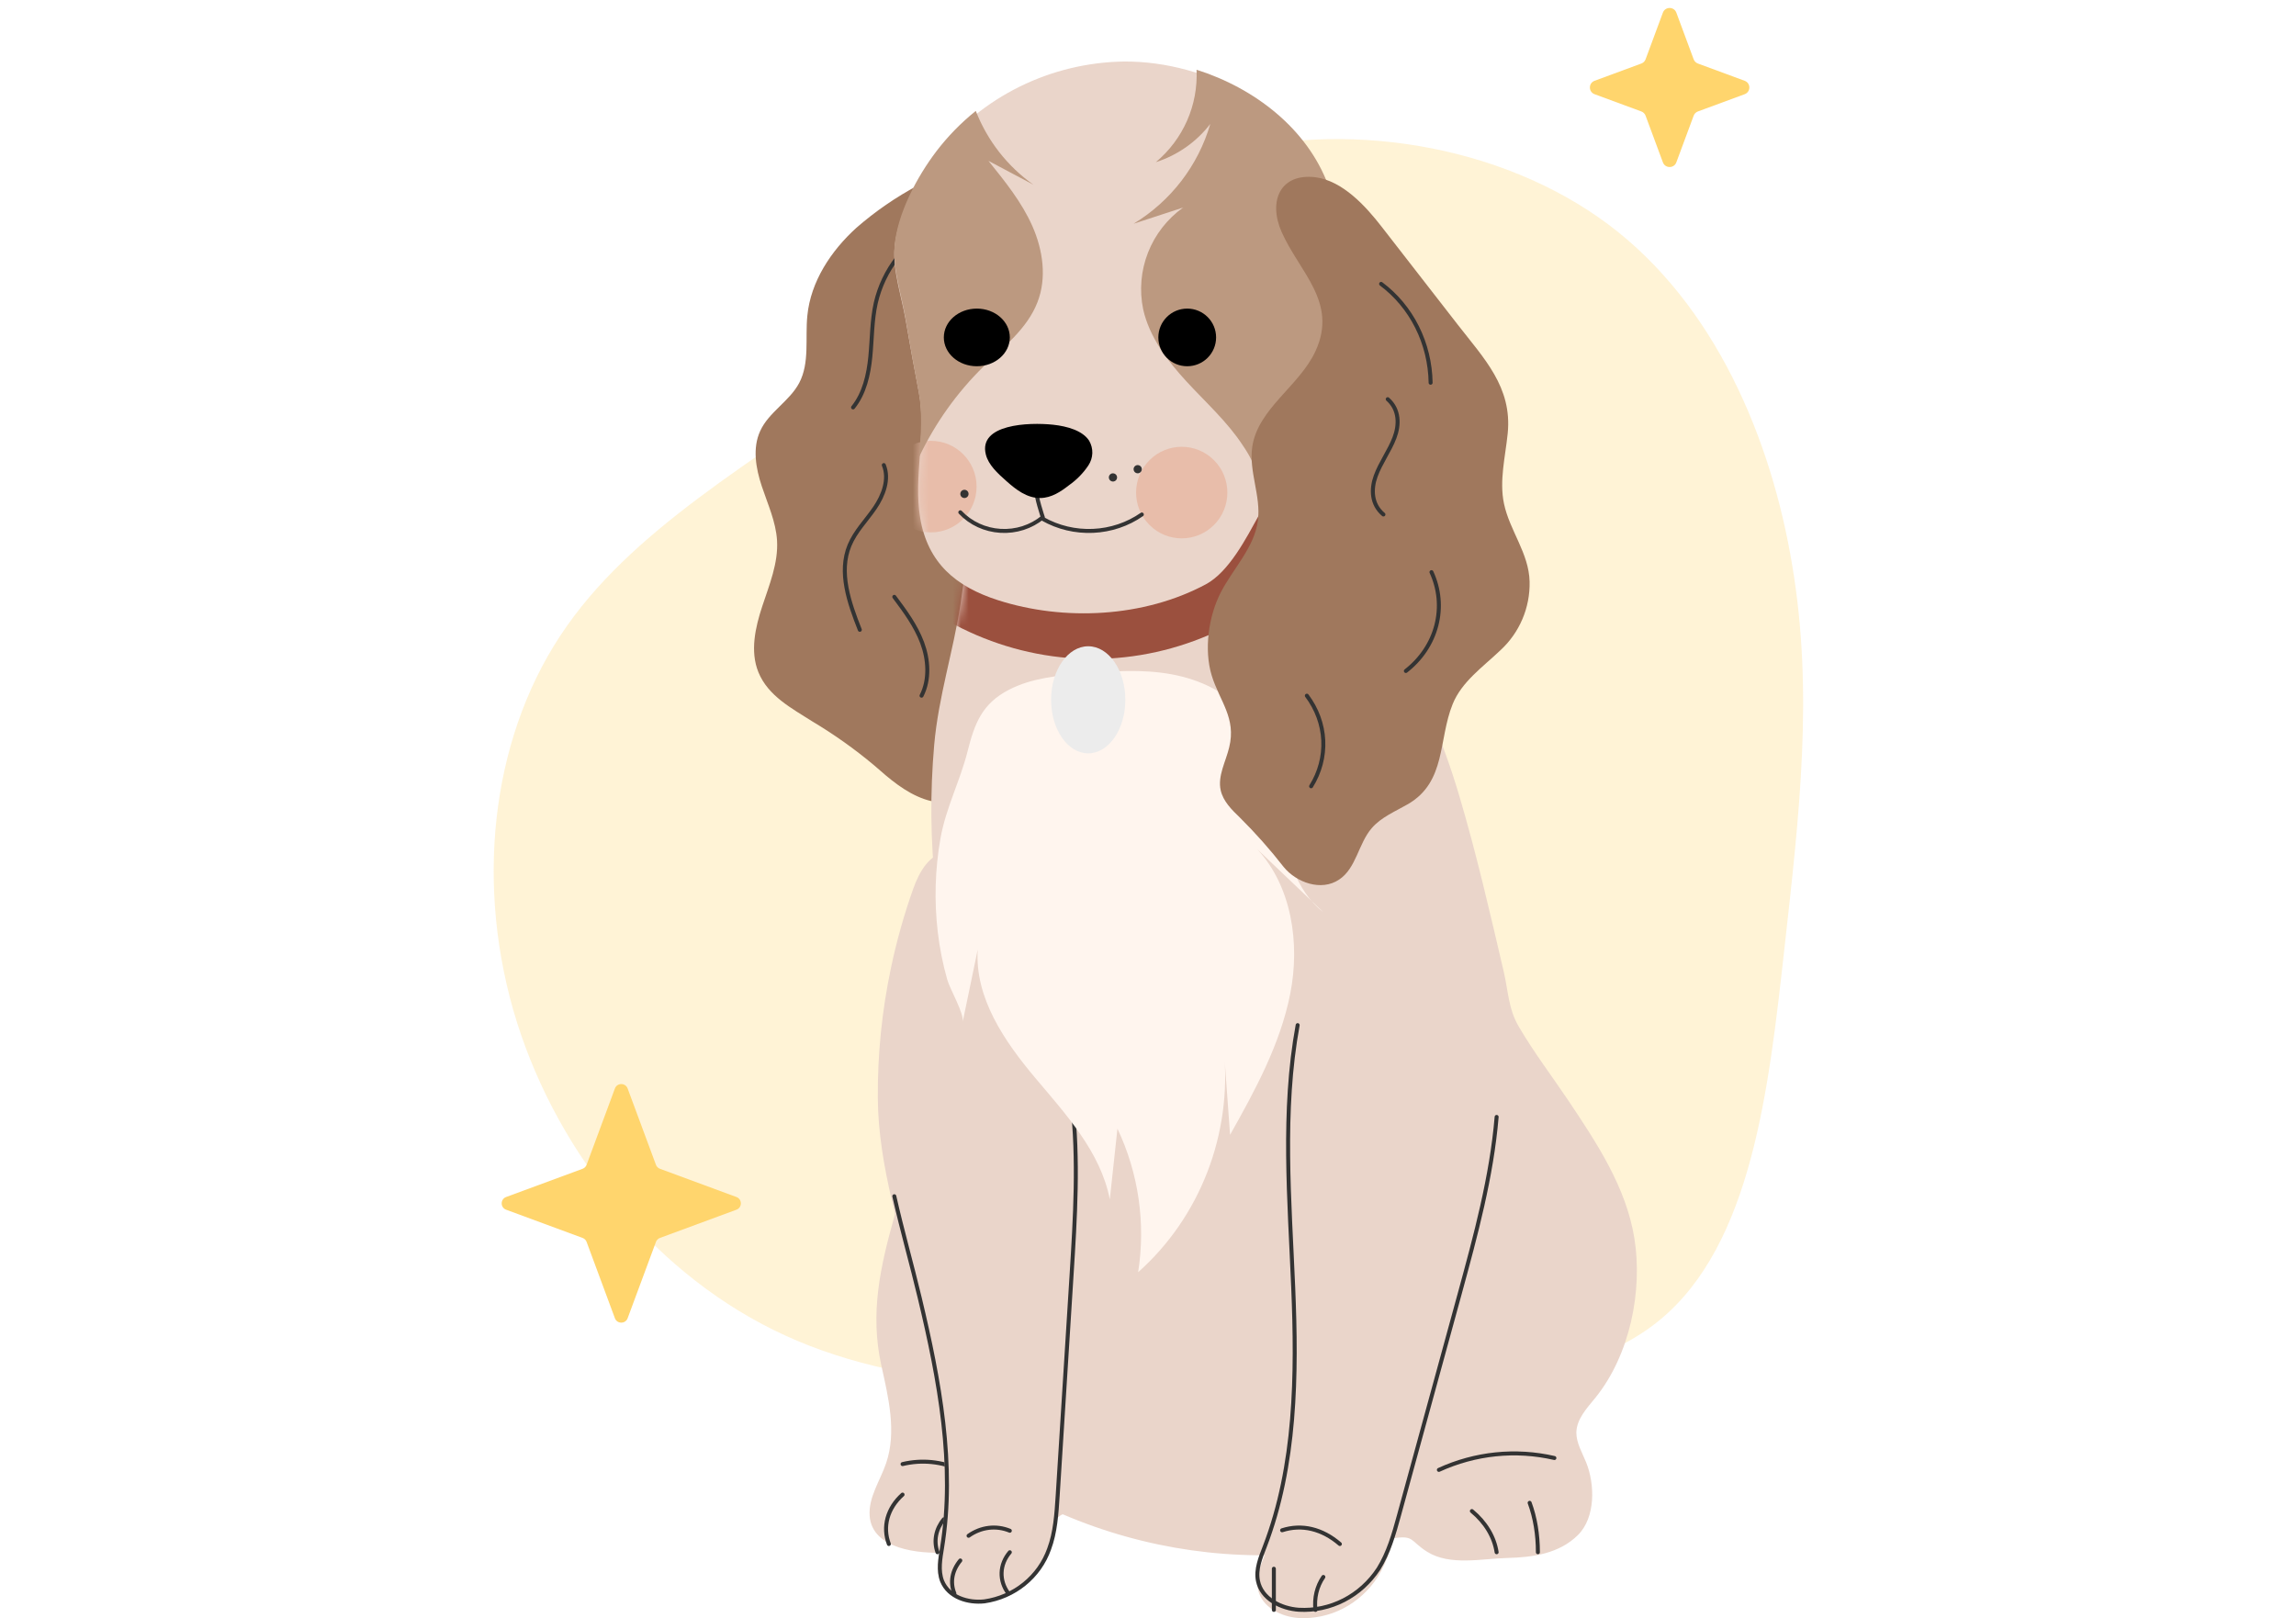
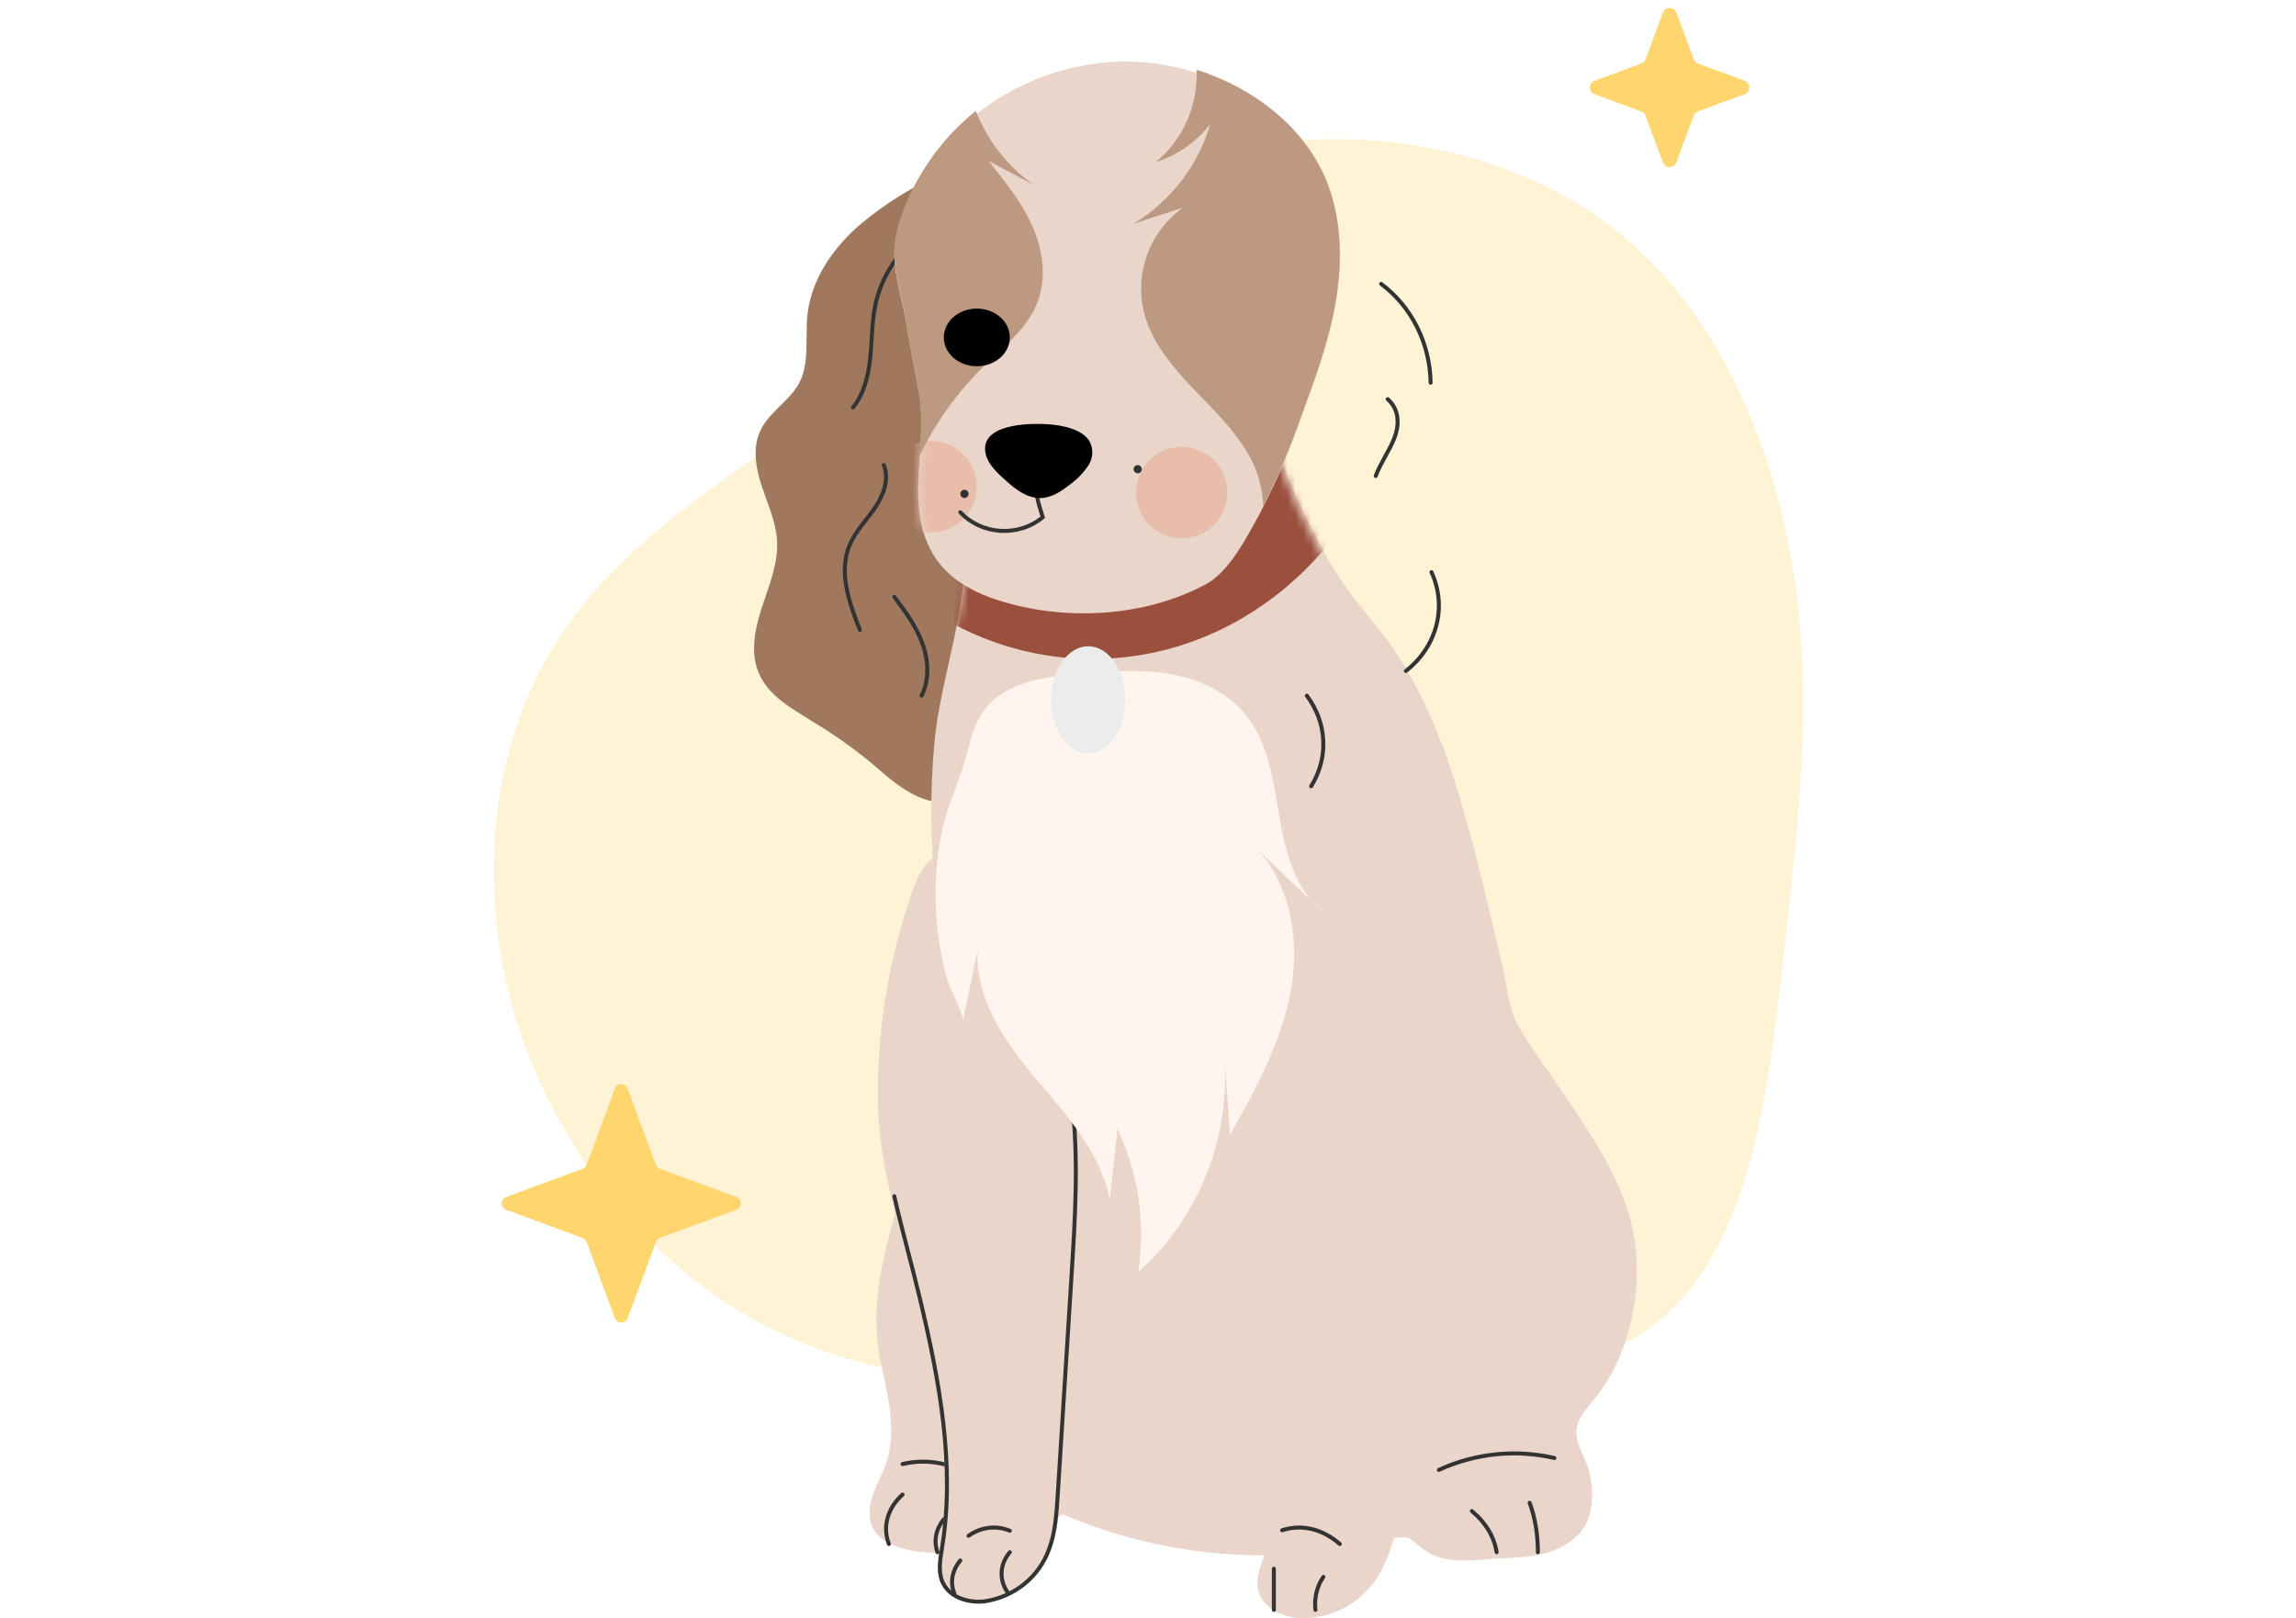
<svg xmlns="http://www.w3.org/2000/svg" width="288" height="203" viewBox="0 0 288 203" fill="none">
  <path opacity="0.2" d="M201.701 28.127C215.098 38.149 222.174 54.991 224.81 70.932C227.48 86.839 225.747 101.876 223.807 119.198C221.867 136.519 219.756 156.123 208.152 165.633C196.583 175.109 175.483 174.427 155.014 174.383C134.547 174.372 114.674 174.934 98.574 167.579C82.475 160.257 70.114 144.985 64.832 128.213C59.587 111.44 61.458 93.164 70.273 79.759C79.054 66.389 94.779 57.889 109.036 47.362C123.256 36.804 136.008 24.252 152.26 19.56C168.513 14.869 188.268 18.105 201.701 28.127Z" fill="#FFC632" />
  <path d="M77.131 136.555C77.406 135.815 78.454 135.815 78.728 136.555L82.278 146.125C82.364 146.357 82.548 146.541 82.781 146.627L92.374 150.168C93.115 150.441 93.115 151.487 92.374 151.761L82.781 155.302C82.548 155.388 82.364 155.571 82.278 155.804L78.728 165.374C78.454 166.113 77.406 166.113 77.131 165.374L73.582 155.804C73.495 155.571 73.311 155.388 73.079 155.302L63.486 151.761C62.744 151.487 62.744 150.441 63.486 150.168L73.079 146.627C73.311 146.541 73.495 146.357 73.582 146.125L77.131 136.555Z" fill="#FFD56D" />
  <path d="M208.586 1.586C208.876 0.805 209.984 0.805 210.273 1.586L212.445 7.439C212.535 7.684 212.73 7.878 212.975 7.969L218.842 10.135C219.626 10.424 219.626 11.529 218.842 11.818L212.975 13.983C212.73 14.074 212.535 14.268 212.445 14.514L210.273 20.366C209.984 21.148 208.876 21.148 208.586 20.366L206.415 14.514C206.324 14.268 206.13 14.074 205.884 13.983L200.017 11.818C199.234 11.529 199.234 10.424 200.017 10.135L205.884 7.969C206.13 7.878 206.324 7.684 206.415 7.439L208.586 1.586Z" fill="#FFD56D" />
  <path d="M107.43 28.57C104.241 31.46 101.69 35.313 101.27 39.598C100.983 42.438 101.582 45.5 100.255 48.028C99.044 50.333 96.429 51.702 95.358 54.064C94.363 56.216 94.809 58.751 95.555 60.998C96.301 63.246 97.328 65.455 97.469 67.818C97.634 70.638 96.505 73.357 95.619 76.044C94.733 78.731 94.069 81.711 95.128 84.322C96.346 87.327 99.331 88.868 101.914 90.517C104.64 92.143 107.231 93.985 109.662 96.025C111.576 97.712 113.546 99.418 115.951 100.253C118.355 101.087 121.308 100.838 123.068 98.979C124.701 97.279 124.93 94.599 124.254 92.338C123.234 88.95 119.478 86.474 119.618 82.851C119.758 79.228 123.61 76.655 124.439 73.071C125.319 69.25 122.596 65.43 123.164 61.552C123.731 57.675 127.545 54.605 127.698 50.626C127.794 48.079 126.359 45.749 126.078 43.233C125.766 40.374 126.952 37.573 127.131 34.708C127.405 30.302 125.307 26.131 123.26 22.215C122.622 20.992 121.863 19.668 120.555 19.216C118.91 18.656 118.457 19.967 117.807 20.967C117.054 22.119 116.531 22.463 115.147 23.253C112.382 24.729 109.794 26.512 107.43 28.57Z" fill="#A0785D" />
  <path d="M117.354 28.381C115.489 29.321 113.85 30.67 112.554 32.331C111.258 33.992 110.337 35.925 109.857 37.991C109.36 40.208 109.392 42.503 109.169 44.766C108.946 47.029 108.418 49.357 107.004 51.112" stroke="#333333" stroke-width="0.5" stroke-linecap="round" stroke-linejoin="round" />
  <path d="M110.86 58.345C111.585 60.106 110.812 62.143 109.743 63.714C108.673 65.285 107.283 66.659 106.558 68.42C105.163 71.789 106.51 75.617 107.851 79.01" stroke="#333333" stroke-width="0.5" stroke-linecap="round" stroke-linejoin="round" />
  <path d="M112.178 74.877C113.516 76.668 114.872 78.496 115.67 80.628C116.467 82.759 116.624 85.269 115.594 87.276" stroke="#333333" stroke-width="0.5" stroke-linecap="round" stroke-linejoin="round" />
  <path d="M118.617 194.764C115.337 194.957 109.386 194.384 109.085 190.164C108.919 187.834 110.408 185.756 111.156 183.55C112.486 179.625 111.444 175.334 110.549 171.287C109.104 164.705 110.415 158.94 112.192 152.571C114.11 145.57 116.865 138.776 118.31 131.635C119.033 128.058 119.589 124.211 119.154 120.556C118.809 117.493 117.696 114.637 117.358 111.49C116.711 105.506 116.652 99.472 117.179 93.475C117.709 87.409 119.57 81.753 120.477 75.802C121.909 66.441 122.255 56.899 129.939 50.066C132.15 48.131 134.742 46.685 137.546 45.825C140.349 44.965 143.301 44.709 146.209 45.074C153.421 46.02 158.075 49.79 160.274 56.442C161.776 60.691 163.627 64.806 165.81 68.744C167.811 72.559 169.895 75.178 172.574 78.44C176.467 83.214 179.222 88.798 181.326 94.595C181.965 96.358 182.541 98.134 183.071 99.923C185.212 107.141 186.907 114.553 188.62 121.888C189.195 124.345 189.202 126.559 190.493 128.766C192.367 131.982 194.674 135.006 196.745 138.094C200.313 143.415 203.969 148.955 204.999 155.286C206.092 161.977 204.417 170.026 200.133 175.334C199.06 176.652 197.762 178.017 197.73 179.721C197.73 181.008 198.452 182.224 198.951 183.44C200.07 186.188 200.153 190.363 197.934 192.57C195.569 194.919 192.239 195.375 189.074 195.452C185.909 195.529 181.869 196.469 179.018 194.674C176.831 193.303 177.451 192.55 174.645 193.001C171.838 193.451 169.039 194.288 166.155 194.635C154.994 196.015 143.668 194.409 133.321 189.977C133.046 189.855 128.596 193.838 127.324 194.076C124.69 194.571 121.34 194.609 118.617 194.764Z" fill="#EAD5CA" />
  <mask id="mask0_4005_16432" style="mask-type:luminance" maskUnits="userSpaceOnUse" x="108" y="45" width="98" height="151">
    <path d="M118.526 194.777C115.253 194.97 109.311 194.399 109.011 190.2C108.845 187.881 110.332 185.813 111.079 183.617C112.406 179.711 111.366 175.441 110.472 171.413C109.03 164.863 110.338 159.126 112.113 152.787C114.027 145.821 116.778 139.059 118.22 131.952C118.941 128.392 119.497 124.564 119.063 120.927C118.718 117.879 117.607 115.036 117.269 111.904C116.624 105.949 116.564 99.944 117.09 93.977C117.62 87.939 119.477 82.311 120.384 76.388C121.813 67.072 122.158 57.576 129.829 50.776C132.037 48.85 134.624 47.412 137.423 46.556C140.221 45.7 143.168 45.445 146.071 45.808C153.27 46.749 157.916 50.501 160.112 57.122C161.611 61.35 163.46 65.445 165.638 69.364C167.636 73.161 169.716 75.767 172.391 79.013C176.278 83.764 179.028 89.322 181.128 95.091C181.766 96.845 182.34 98.612 182.87 100.393C185.008 107.576 186.699 114.953 188.409 122.252C188.984 124.698 188.991 126.9 190.279 129.097C192.15 132.298 194.454 135.307 196.521 138.38C200.082 143.676 203.732 149.189 204.761 155.489C205.852 162.148 204.179 170.158 199.903 175.44C198.831 176.753 197.536 178.111 197.504 179.807C197.504 181.088 198.225 182.298 198.723 183.508C199.84 186.242 199.922 190.398 197.708 192.594C195.347 194.931 192.022 195.386 188.863 195.462C185.704 195.539 181.67 196.474 178.824 194.688C176.641 193.323 177.26 192.575 174.458 193.023C171.657 193.471 168.862 194.303 165.983 194.649C154.841 196.023 143.535 194.424 133.205 190.014C132.931 189.892 128.489 193.855 127.219 194.092C124.589 194.585 121.245 194.624 118.526 194.777Z" fill="white" />
  </mask>
  <g mask="url(#mask0_4005_16432)">
    <path d="M137.046 82.669C115.144 82.669 97.389 63.399 97.389 39.629C97.389 15.858 115.144 -3.412 137.046 -3.412C158.949 -3.412 176.704 15.858 176.704 39.629C176.704 63.399 158.949 82.669 137.046 82.669Z" fill="#9B503E" />
  </g>
  <path d="M140.99 7.717C151.387 7.653 162.864 13.635 166.595 23.564C168.33 28.189 168.375 33.3 167.531 38.163C166.686 43.025 164.97 47.695 163.242 52.327C161.783 56.553 160.003 60.665 157.919 64.629C156.359 67.437 154.189 71.73 151.251 73.304C143.498 77.462 133.477 77.961 125.177 75.293C119.9 73.598 116.385 70.636 115.429 65.006C114.552 59.735 116.248 54.412 115.26 49.236C114.667 46.178 114.108 43.114 113.584 40.043C113.109 37.299 111.965 33.895 112.212 31.087C112.57 27.044 115.065 22.463 117.515 19.296C120.292 15.753 123.844 12.871 127.908 10.867C131.973 8.862 136.444 7.785 140.99 7.717Z" fill="#EAD5CA" />
  <mask id="mask1_4005_16432" style="mask-type:luminance" maskUnits="userSpaceOnUse" x="112" y="7" width="56" height="71">
    <path d="M140.628 7.717C150.839 7.653 162.109 13.64 165.773 23.577C167.477 28.206 167.521 33.322 166.692 38.188C165.862 43.054 164.177 47.729 162.48 52.364C161.047 56.594 159.3 60.71 157.252 64.677C155.721 67.488 153.589 71.784 150.704 73.359C143.091 77.521 133.25 78.021 125.1 75.351C119.918 73.654 116.465 70.689 115.527 65.055C114.665 59.779 116.331 54.452 115.361 49.272C114.778 46.211 114.229 43.144 113.714 40.071C113.249 37.324 112.125 33.918 112.368 31.107C112.719 27.06 115.17 22.476 117.576 19.306C120.302 15.76 123.791 12.876 127.782 10.869C131.773 8.863 136.164 7.785 140.628 7.717Z" fill="white" />
  </mask>
  <g mask="url(#mask1_4005_16432)">
    <path d="M144.183 65.856C141.947 63.613 141.947 59.977 144.183 57.734C146.418 55.491 150.043 55.491 152.279 57.734C154.514 59.977 154.514 63.613 152.279 65.856C150.043 68.099 146.418 68.099 144.183 65.856Z" fill="#E8BDAA" />
    <path d="M116.773 66.79C113.612 66.79 111.049 64.219 111.049 61.047C111.049 57.875 113.612 55.303 116.773 55.303C119.935 55.303 122.498 57.875 122.498 61.047C122.498 64.219 119.935 66.79 116.773 66.79Z" fill="#E8BDAA" />
  </g>
  <path d="M115.224 49.105C114.638 46.028 114.085 42.945 113.567 39.855C113.098 37.094 111.968 33.67 112.212 30.844C112.565 26.776 115.032 22.167 117.453 18.981C118.891 17.098 120.552 15.397 122.399 13.915C123.851 17.649 126.369 20.871 129.638 23.178L123.986 20.178C126.054 22.753 128.148 25.328 129.484 28.34C130.82 31.352 131.334 34.861 130.126 37.937C128.842 41.239 125.887 43.524 123.356 45.996C120.026 49.264 117.298 53.094 115.295 57.312C115.52 54.576 115.732 51.821 115.224 49.105Z" fill="#BC9980" />
  <path d="M155.909 55.904C153.972 52.928 151.259 50.497 148.837 47.867C146.415 45.238 144.168 42.275 143.393 38.798C142.902 36.419 143.114 33.95 144.001 31.687C144.889 29.424 146.415 27.463 148.398 26.041L142.191 28.068C146.862 25.235 150.294 20.768 151.814 15.548C150.081 17.801 147.698 19.475 144.982 20.345C146.673 18.933 148.015 17.151 148.901 15.14C149.786 13.129 150.193 10.942 150.09 8.749C157.381 11.058 163.962 16.138 166.604 23.238C168.328 27.875 168.373 33 167.534 37.875C166.694 42.749 164.989 47.431 163.272 52.075C161.916 55.986 160.309 59.805 158.46 63.511C158.356 60.786 157.471 58.147 155.909 55.904Z" fill="#BC9980" />
-   <path d="M148.919 45.946C146.918 45.946 145.297 44.327 145.297 42.33C145.297 40.333 146.918 38.714 148.919 38.714C150.919 38.714 152.542 40.333 152.542 42.33C152.542 44.327 150.919 45.946 148.919 45.946Z" fill="black" />
  <path d="M122.529 45.946C120.242 45.946 118.389 44.327 118.389 42.33C118.389 40.333 120.242 38.714 122.529 38.714C124.815 38.714 126.668 40.333 126.668 42.33C126.668 44.327 124.815 45.946 122.529 45.946Z" fill="black" />
-   <path d="M143.226 64.544C141.45 65.786 139.319 66.501 137.107 66.599C134.894 66.697 132.7 66.174 130.807 65.096" stroke="#333333" stroke-width="0.5" stroke-linecap="round" stroke-linejoin="round" />
  <path d="M120.457 64.27C121.746 65.644 123.557 66.48 125.496 66.597C127.434 66.715 129.343 66.103 130.807 64.895C130.807 64.895 129.894 62.196 129.999 61.445" stroke="#333333" stroke-width="0.5" stroke-linecap="round" stroke-linejoin="round" />
  <path d="M142.192 58.853C142.189 58.956 142.218 59.057 142.275 59.143C142.33 59.229 142.41 59.296 142.505 59.337C142.599 59.377 142.704 59.389 142.805 59.37C142.906 59.351 142.999 59.302 143.072 59.23C143.146 59.158 143.196 59.066 143.216 58.966C143.237 58.865 143.227 58.761 143.188 58.666C143.149 58.571 143.083 58.49 142.998 58.433C142.912 58.376 142.812 58.345 142.709 58.345C142.574 58.345 142.443 58.399 142.346 58.494C142.249 58.589 142.194 58.718 142.192 58.853Z" fill="#333333" />
-   <path d="M139.088 59.895C139.088 59.997 139.119 60.097 139.176 60.183C139.233 60.268 139.314 60.334 139.41 60.373C139.504 60.412 139.61 60.421 139.709 60.401C139.81 60.38 139.903 60.33 139.975 60.257C140.047 60.184 140.095 60.091 140.113 59.99C140.133 59.889 140.121 59.785 140.081 59.691C140.04 59.597 139.972 59.517 139.887 59.461C139.8 59.405 139.699 59.377 139.597 59.378C139.461 59.38 139.332 59.436 139.237 59.532C139.141 59.629 139.088 59.759 139.088 59.895Z" fill="#333333" />
  <path d="M121.312 62.355C121.26 62.399 121.2 62.433 121.134 62.454C121.069 62.475 121 62.483 120.932 62.477C120.864 62.471 120.797 62.453 120.737 62.421C120.676 62.39 120.621 62.347 120.577 62.295C120.49 62.19 120.448 62.056 120.459 61.92C120.47 61.784 120.534 61.658 120.637 61.569C120.689 61.525 120.749 61.492 120.815 61.471C120.88 61.45 120.949 61.442 121.017 61.447C121.085 61.453 121.152 61.472 121.213 61.503C121.273 61.534 121.328 61.577 121.372 61.629C121.459 61.734 121.501 61.868 121.49 62.004C121.479 62.14 121.415 62.266 121.312 62.355Z" fill="#333333" />
  <path d="M132.111 53.284C133.88 53.477 135.795 54.019 136.62 55.291C136.896 55.772 137.033 56.31 137.016 56.853C136.997 57.395 136.827 57.925 136.52 58.39C135.878 59.355 135.046 60.203 134.065 60.892C133.068 61.67 131.906 62.454 130.514 62.478C128.804 62.508 127.424 61.399 126.269 60.38C125.114 59.361 123.991 58.324 123.661 57.022C122.698 53.212 129.022 52.952 132.111 53.284Z" fill="black" />
  <path d="M194.976 182.911C190.116 181.79 185.039 182.312 180.486 184.401" stroke="#333333" stroke-width="0.5" stroke-linecap="round" stroke-linejoin="round" />
  <path d="M192.906 194.734C192.91 192.514 192.548 190.348 191.871 188.534" stroke="#333333" stroke-width="0.5" stroke-linecap="round" stroke-linejoin="round" />
  <path d="M187.73 194.733C187.434 192.803 186.347 190.994 184.625 189.567" stroke="#333333" stroke-width="0.5" stroke-linecap="round" stroke-linejoin="round" />
  <path d="M113.213 183.673C115.634 183.093 118.12 183.343 120.458 184.401" stroke="#333333" stroke-width="0.5" stroke-linecap="round" stroke-linejoin="round" />
  <path d="M117.593 194.734C117.346 194.04 117.289 193.31 117.427 192.597C117.564 191.883 117.892 191.202 118.388 190.601" stroke="#333333" stroke-width="0.5" stroke-linecap="round" stroke-linejoin="round" />
  <path d="M111.494 193.7C111.088 192.637 111.033 191.511 111.333 190.425C111.634 189.341 112.281 188.334 113.213 187.501" stroke="#333333" stroke-width="0.5" stroke-linecap="round" stroke-linejoin="round" />
  <path d="M111.768 121.385C110.626 126.776 110.07 132.264 110.109 137.764C110.17 146.358 113.069 154.895 115.105 163.226C117.599 173.414 119.635 184.018 117.943 194.212C117.714 195.593 117.431 197.058 117.943 198.368C118.792 200.411 121.273 201.117 123.336 200.893C125.196 200.628 126.944 199.884 128.391 198.74C129.839 197.596 130.93 196.097 131.547 194.405C132.343 192.33 132.491 190.03 132.639 187.776C133.228 178.642 133.817 169.506 134.405 160.368C134.864 153.244 135.315 146.07 134.48 138.933C133.266 128.553 129.916 118.237 123.343 109.765C122.224 108.326 120.727 106.804 118.846 106.913C116.581 107.048 115.3 109.412 114.565 111.46C113.408 114.707 112.474 118.023 111.768 121.385Z" fill="#EAD5CA" />
  <path d="M112.178 150.071C113.149 154.367 114.366 158.625 115.37 162.836C117.831 173.129 119.84 183.844 118.171 194.144C117.944 195.538 117.665 197.018 118.171 198.342C119.009 200.406 121.456 201.12 123.492 200.893C125.326 200.626 127.051 199.874 128.479 198.718C129.908 197.563 130.984 196.048 131.593 194.338C132.378 192.242 132.524 189.918 132.67 187.64C133.251 178.412 133.832 169.181 134.413 159.948C134.865 152.751 135.311 145.502 134.486 138.292C134.198 135.732 133.776 133.19 133.222 130.673" stroke="#333333" stroke-width="0.5" stroke-linecap="round" stroke-linejoin="round" />
  <path d="M126.488 199.9C125.9 199.119 125.603 198.213 125.635 197.294C125.667 196.375 126.026 195.485 126.668 194.733" stroke="#333333" stroke-width="0.5" stroke-linecap="round" stroke-linejoin="round" />
  <path d="M119.713 199.9C119.147 198.511 119.413 197.034 120.457 195.767" stroke="#333333" stroke-width="0.5" stroke-linecap="round" stroke-linejoin="round" />
  <path d="M126.667 192.035C125.818 191.687 124.914 191.563 124.02 191.673C123.125 191.782 122.262 192.122 121.492 192.668" stroke="#333333" stroke-width="0.5" stroke-linecap="round" stroke-linejoin="round" />
  <path d="M120.755 128.201C121.388 125.175 122.017 122.148 122.641 119.122C122.251 125.191 126.005 130.646 129.866 135.238C133.727 139.829 138.041 144.499 139.21 150.465C139.533 147.508 139.851 144.551 140.166 141.594C142.818 147.174 143.726 153.467 142.763 159.603C146.588 156.198 149.564 151.895 151.437 147.054C153.311 142.214 154.028 136.98 153.527 131.794C153.783 135.322 154.039 138.846 154.295 142.366C157.439 136.775 160.583 131.022 161.841 124.673C163.098 118.324 162.017 111.17 157.684 106.514L165.997 114.433C162.501 111.735 161.243 106.974 160.488 102.532C159.734 98.09 159.143 93.361 156.401 89.853C154.094 86.895 150.516 85.235 146.887 84.58C143.259 83.925 139.549 84.197 135.884 84.489C132.696 84.749 129.426 85.054 126.565 86.526C123.169 88.277 122.239 90.787 121.365 94.269C120.428 97.979 118.655 101.326 117.969 105.172C117.285 109.047 117.17 113.006 117.63 116.916C117.867 118.947 118.266 120.954 118.824 122.916C119.145 124.057 120.969 127.196 120.755 128.201Z" fill="#FFF5EE" />
  <path d="M136.499 94.508C133.927 94.508 131.842 91.502 131.842 87.792C131.842 84.083 133.927 81.076 136.499 81.076C139.072 81.076 141.156 84.083 141.156 87.792C141.156 91.502 139.072 94.508 136.499 94.508Z" fill="#ECECEC" />
  <path d="M166.835 118.343C164.599 121.62 163.46 125.577 162.739 129.535C160.773 140.356 161.729 151.482 162.184 162.486C162.64 173.488 162.535 184.835 158.636 195.062C158.106 196.441 157.502 197.904 157.792 199.355C158.248 201.628 160.687 202.833 162.887 202.982C164.823 203.094 166.755 202.679 168.495 201.778C170.235 200.876 171.723 199.517 172.817 197.833C174.05 195.839 174.727 193.488 175.349 191.182C177.88 181.852 180.413 172.522 182.951 163.192C184.923 155.912 186.906 148.581 187.535 141.049C188.164 133.518 187.356 125.629 184.004 118.959C182.477 115.915 179.279 111.757 175.583 112.094C172.269 112.391 168.671 115.663 166.835 118.343Z" fill="#EAD5CA" />
-   <path d="M162.772 128.605C160.793 139.411 161.755 150.522 162.214 161.509C162.672 172.496 162.567 183.827 158.642 194.039C158.108 195.416 157.501 196.877 157.793 198.326C158.251 200.596 160.707 201.799 162.921 201.948C164.87 202.06 166.814 201.645 168.566 200.745C170.317 199.845 171.815 198.488 172.917 196.806C174.157 194.814 174.839 192.467 175.465 190.164C178.012 180.861 180.562 171.55 183.117 162.234C185.102 154.965 187.099 147.644 187.731 140.123" stroke="#333333" stroke-width="0.5" stroke-linecap="round" stroke-linejoin="round" />
  <path d="M168.067 193.701C165.844 191.786 163.286 191.178 160.822 191.977" stroke="#333333" stroke-width="0.5" stroke-linecap="round" stroke-linejoin="round" />
  <path d="M165.006 201.966C164.917 201.238 164.959 200.498 165.129 199.787C165.299 199.078 165.594 198.413 165.996 197.833" stroke="#333333" stroke-width="0.5" stroke-linecap="round" stroke-linejoin="round" />
  <path d="M159.787 201.966C159.787 200.143 159.787 198.292 159.787 196.8" stroke="#333333" stroke-width="0.5" stroke-linecap="round" stroke-linejoin="round" />
-   <path d="M173.31 28.447L182.813 40.678C186.144 44.972 189.7 48.563 189.121 54.359C188.825 57.306 188.047 60.285 188.652 63.18C189.366 66.584 191.782 69.389 191.867 72.967C191.903 74.582 191.595 76.186 190.963 77.671C190.331 79.157 189.389 80.49 188.202 81.581C186.003 83.677 183.353 85.514 182.216 88.332C180.402 92.806 181.418 98.074 176.622 100.872C175.034 101.794 173.252 102.504 172.056 103.903C170.385 105.837 170.128 108.925 167.967 110.35C165.724 111.853 162.612 110.711 161.024 108.771C159.323 106.585 157.484 104.511 155.52 102.562C154.497 101.582 153.423 100.518 153.115 99.131C152.722 97.326 153.758 95.553 154.183 93.76C155.101 90.059 152.973 87.957 151.989 84.734C151.006 81.51 151.591 77.306 153.128 74.321C154.665 71.336 157.352 68.68 157.789 65.294C158.182 62.219 156.626 59.131 157.076 56.062C157.789 51.245 162.991 48.447 165.023 44.024C167.826 37.892 163.004 34.166 160.766 29.111C159.049 25.242 160.573 21.69 165.023 22.238C168.424 22.702 171.298 25.849 173.31 28.447Z" fill="#A0785D" />
-   <path d="M174.07 50.079C175.544 51.381 175.536 53.297 174.912 54.928C174.29 56.558 173.161 58.071 172.564 59.714C171.965 61.358 172.007 63.267 173.531 64.544" stroke="#333333" stroke-width="0.5" stroke-linecap="round" stroke-linejoin="round" />
+   <path d="M174.07 50.079C175.544 51.381 175.536 53.297 174.912 54.928C174.29 56.558 173.161 58.071 172.564 59.714" stroke="#333333" stroke-width="0.5" stroke-linecap="round" stroke-linejoin="round" />
  <path d="M179.557 71.777C180.532 73.888 180.746 76.229 180.168 78.459C179.59 80.689 178.252 82.692 176.346 84.176" stroke="#333333" stroke-width="0.5" stroke-linecap="round" stroke-linejoin="round" />
  <path d="M163.926 87.276C165.178 88.942 165.891 90.885 165.985 92.891C166.079 94.897 165.552 96.888 164.461 98.642" stroke="#333333" stroke-width="0.5" stroke-linecap="round" stroke-linejoin="round" />
  <path d="M173.24 35.614C175.125 37.017 176.67 38.871 177.749 41.026C178.829 43.181 179.411 45.575 179.45 48.013" stroke="#333333" stroke-width="0.5" stroke-linecap="round" stroke-linejoin="round" />
</svg>